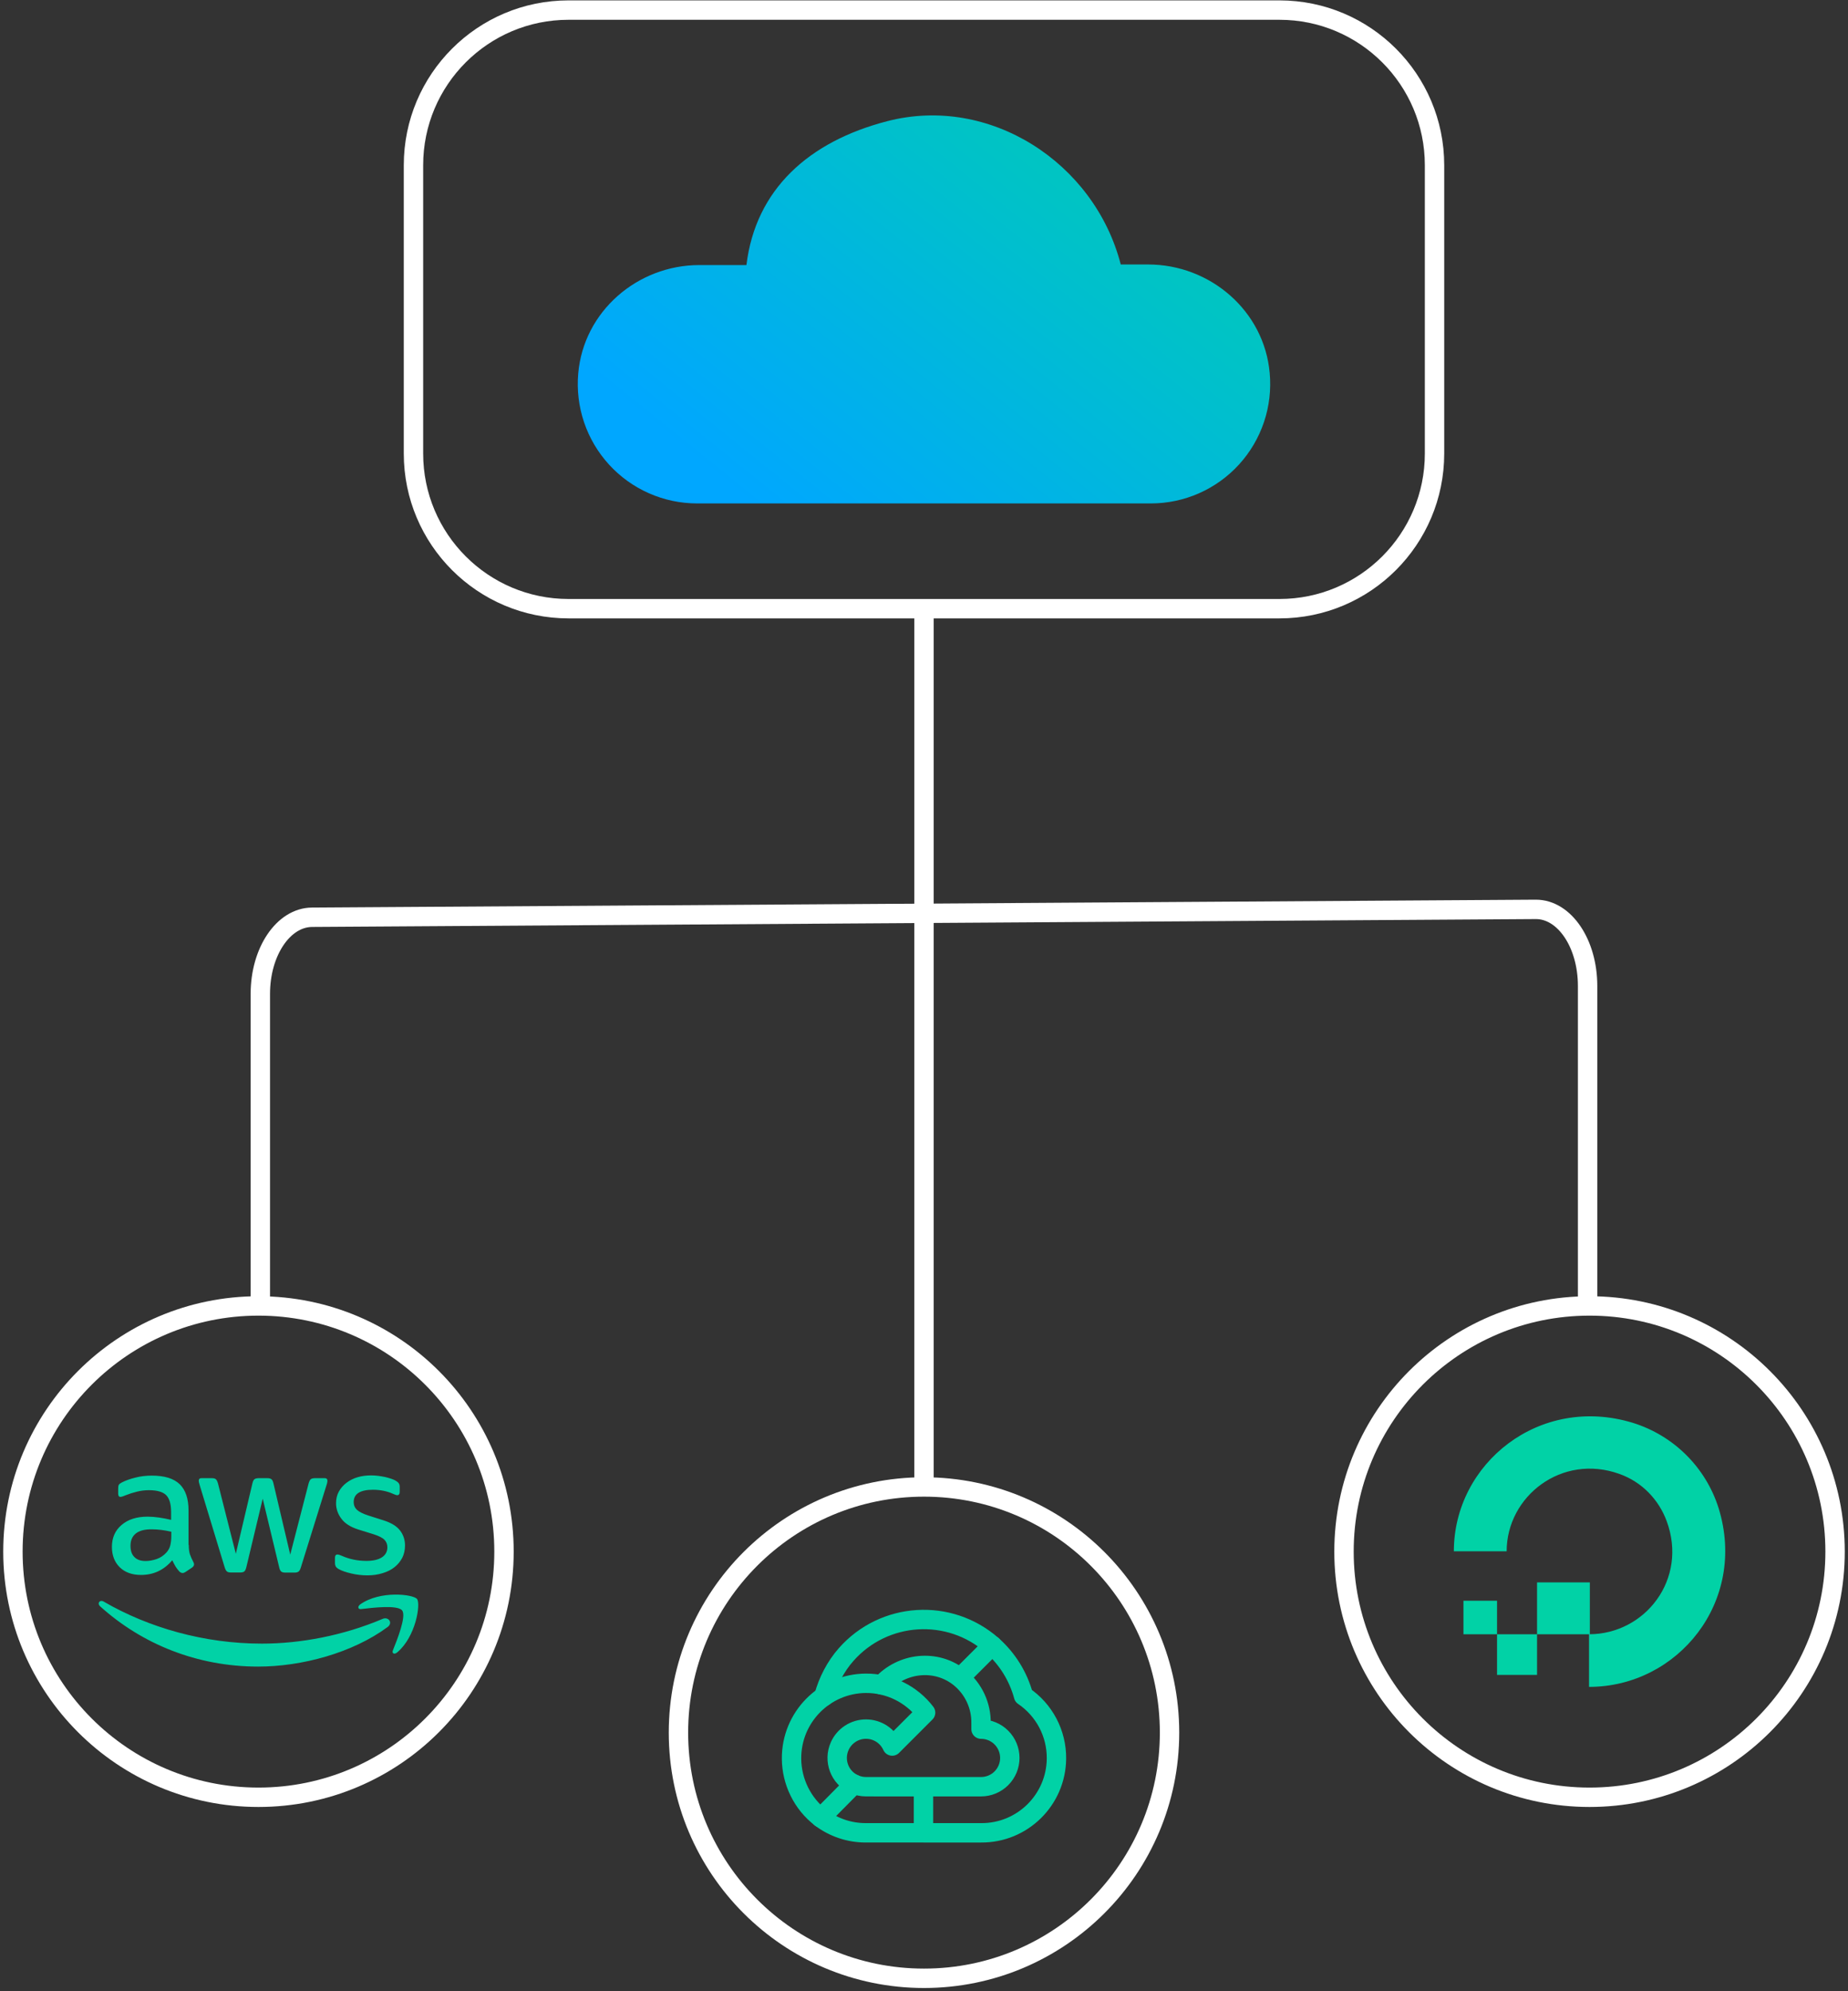
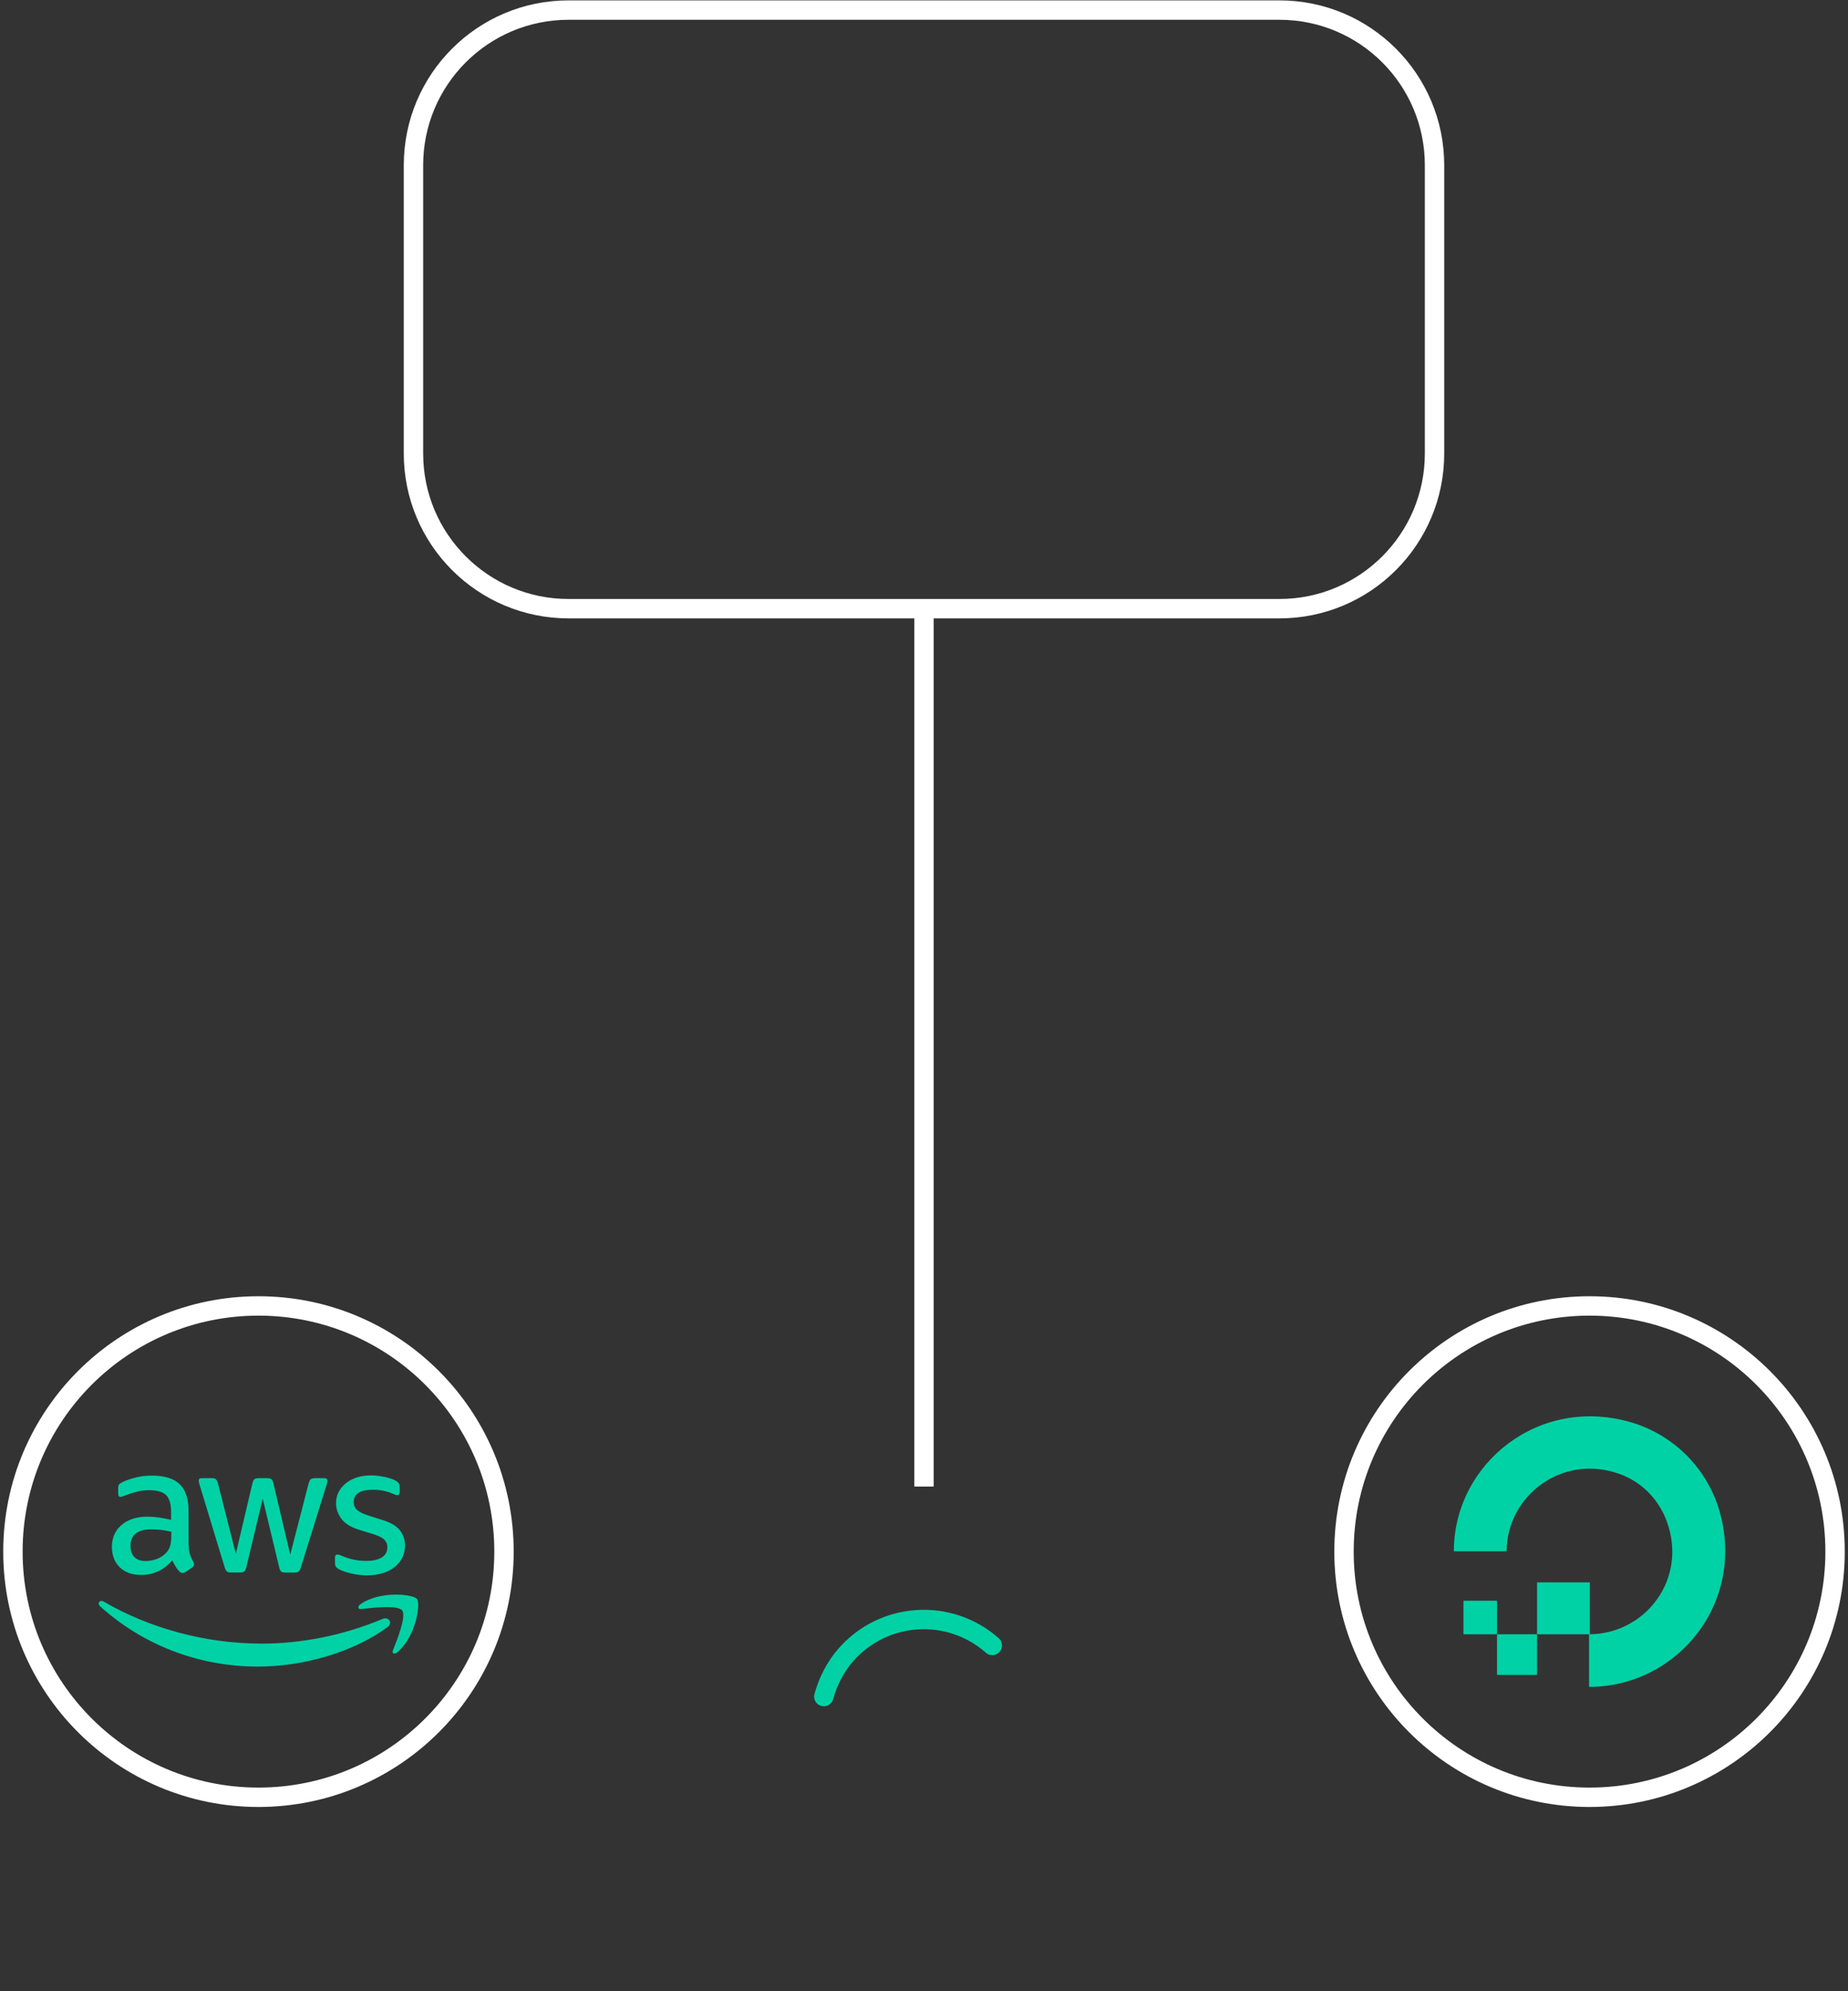
<svg xmlns="http://www.w3.org/2000/svg" width="286" height="308" viewBox="0 0 286 308" fill="none">
  <rect x="0" y="0" width="286" height="308" fill="#333333" stroke="none" />
  <g clip-path="url(#clip0_1_7481)">
    <path d="M63.99 25.56L63.99 70.15C63.99 83.405 74.735 94.15 87.99 94.15L198.01 94.15C211.265 94.15 222.01 83.405 222.01 70.15V25.56C222.01 12.305 211.265 1.56 198.01 1.56L87.99 1.56C74.735 1.56 63.99 12.305 63.99 25.56Z" stroke="white" stroke-width="3" stroke-miterlimit="10" />
    <path d="M143 229.94V94.15" stroke="white" stroke-width="3" stroke-miterlimit="10" />
-     <path d="M143 230C122.013 230 105 247.013 105 268C105 288.987 122.013 306 143 306C163.987 306 181 288.987 181 268C181 247.013 163.987 230 143 230Z" stroke="white" stroke-width="3" stroke-miterlimit="10" />
    <path d="M246 202C225.013 202 208 219.013 208 240C208 260.987 225.013 278 246 278C266.987 278 284 260.987 284 240C284 219.013 266.987 202 246 202Z" stroke="white" stroke-width="3" stroke-miterlimit="10" />
    <path d="M40 202C19.013 202 2 219.013 2 240C2 260.987 19.013 278 40 278C60.987 278 78 260.987 78 240C78 219.013 60.987 202 40 202Z" stroke="white" stroke-width="3" stroke-miterlimit="10" />
-     <path d="M177.69 40.91H173.45C169.37 25.11 153.14 14.66 137.33 18.74C125.21 21.87 116.94 29.26 115.52 41H108.23C98.63 41 90.31 48.2 89.49 57.77C89.264 60.323 89.572 62.895 90.393 65.323C91.215 67.751 92.534 69.981 94.264 71.871C95.995 73.762 98.1 75.272 100.446 76.304C102.792 77.337 105.327 77.87 107.89 77.87H178.11C180.679 77.87 183.219 77.334 185.569 76.296C187.919 75.259 190.026 73.742 191.757 71.844C193.488 69.946 194.803 67.708 195.62 65.272C196.437 62.837 196.736 60.258 196.5 57.7C195.66 48.11 187.32 40.91 177.69 40.91Z" fill="url(#paint0_linear_1_7481)" />
-     <path d="M40.29 202.3V153.72C40.29 147.2 43.85 141.91 48.29 141.88L237.7 140.66C242.14 140.66 245.7 145.95 245.7 152.51V202.3" stroke="white" stroke-width="3" stroke-miterlimit="10" />
    <path d="M57.418 228.214C56.694 228.214 56.003 228.296 55.346 228.493C54.688 228.69 54.128 228.971 53.635 229.348C53.149 229.708 52.745 230.168 52.451 230.697C52.156 231.223 52.007 231.832 52.007 232.523C52.007 233.378 52.287 234.184 52.83 234.908C53.371 235.648 54.259 236.207 55.46 236.585L57.845 237.325C58.651 237.589 59.211 237.869 59.507 238.181C59.803 238.494 59.951 238.871 59.951 239.332C59.951 240.006 59.655 240.532 59.095 240.894C58.536 241.255 57.731 241.437 56.694 241.437C56.035 241.437 55.395 241.372 54.737 241.241C54.115 241.113 53.509 240.919 52.927 240.664C52.763 240.598 52.614 240.533 52.517 240.501C52.422 240.468 52.322 240.451 52.221 240.45C51.973 240.45 51.842 240.615 51.842 240.96V241.799C51.843 241.958 51.877 242.115 51.941 242.26C52.007 242.409 52.187 242.573 52.451 242.721C52.879 242.966 53.519 243.182 54.342 243.378C55.164 243.575 56.02 243.675 56.875 243.675C57.715 243.675 58.487 243.559 59.228 243.33C59.934 243.114 60.543 242.818 61.053 242.408C61.562 242.013 61.957 241.52 62.254 240.96C62.532 240.402 62.681 239.761 62.681 239.053C62.681 238.198 62.434 237.425 61.924 236.75C61.414 236.075 60.56 235.549 59.376 235.171L57.04 234.43C56.169 234.152 55.559 233.838 55.23 233.526C54.902 233.214 54.737 232.82 54.737 232.359C54.737 231.684 54.999 231.206 55.511 230.895C56.02 230.582 56.76 230.434 57.697 230.434C58.864 230.434 59.917 230.648 60.856 231.075C61.135 231.207 61.348 231.273 61.48 231.273C61.727 231.273 61.858 231.093 61.858 230.747V229.974C61.858 229.743 61.809 229.563 61.71 229.43C61.612 229.283 61.448 229.151 61.217 229.02C61.052 228.921 60.822 228.823 60.526 228.724C60.217 228.624 59.905 228.536 59.589 228.46C59.243 228.394 58.898 228.328 58.52 228.28C58.154 228.234 57.786 228.212 57.418 228.214ZM23.503 228.246C22.598 228.246 21.742 228.345 20.937 228.559C20.131 228.756 19.44 229.003 18.865 229.299C18.635 229.415 18.486 229.53 18.404 229.644C18.322 229.76 18.29 229.957 18.29 230.221V231.027C18.29 231.371 18.404 231.536 18.635 231.536C18.7 231.536 18.782 231.519 18.898 231.487C19.012 231.453 19.209 231.388 19.473 231.273C20.051 231.045 20.645 230.858 21.249 230.714C21.831 230.572 22.427 230.5 23.026 230.5C24.293 230.5 25.18 230.747 25.707 231.257C26.216 231.766 26.48 232.637 26.48 233.887V235.088C25.823 234.94 25.198 234.809 24.589 234.727C23.98 234.645 23.405 234.595 22.846 234.595C21.151 234.595 19.819 235.023 18.816 235.879C17.812 236.733 17.32 237.868 17.32 239.266C17.32 240.582 17.73 241.634 18.535 242.425C19.343 243.214 20.445 243.609 21.825 243.609C23.767 243.609 25.379 242.852 26.661 241.338C26.817 241.669 26.987 241.992 27.17 242.309C27.343 242.584 27.541 242.843 27.762 243.082C27.927 243.23 28.092 243.312 28.257 243.312C28.387 243.312 28.536 243.262 28.684 243.165L29.72 242.473C29.934 242.309 30.033 242.144 30.033 241.981C30.03 241.846 29.991 241.715 29.918 241.602C29.714 241.221 29.538 240.825 29.392 240.418C29.276 240.057 29.21 239.563 29.21 238.953H29.177V233.625C29.177 231.815 28.718 230.466 27.813 229.578C26.891 228.69 25.459 228.246 23.503 228.246ZM31.152 228.641C30.887 228.641 30.756 228.789 30.756 229.052C30.756 229.168 30.807 229.382 30.904 229.711L34.769 242.425C34.868 242.737 34.983 242.966 35.116 243.066C35.247 243.182 35.444 243.23 35.74 243.23H37.154C37.45 243.23 37.68 243.182 37.812 243.066C37.944 242.951 38.043 242.737 38.125 242.408L40.658 231.815L43.207 242.425C43.273 242.753 43.387 242.966 43.52 243.082C43.652 243.196 43.865 243.247 44.178 243.247H45.592C45.871 243.247 46.085 243.182 46.216 243.082C46.349 242.984 46.464 242.77 46.563 242.442L50.527 229.727C50.593 229.547 50.625 229.415 50.641 229.316C50.658 229.217 50.675 229.134 50.675 229.052C50.675 228.773 50.527 228.642 50.263 228.642H48.734C48.439 228.642 48.223 228.707 48.092 228.806C47.978 228.904 47.862 229.119 47.764 229.447L44.918 240.468L42.319 229.448C42.254 229.135 42.138 228.905 42.007 228.807C41.875 228.691 41.661 228.642 41.349 228.642H40.034C39.737 228.642 39.507 228.707 39.374 228.807C39.243 228.904 39.145 229.119 39.063 229.447L36.497 240.336L33.733 229.448C33.636 229.135 33.536 228.905 33.405 228.807C33.289 228.691 33.075 228.642 32.763 228.642L31.152 228.641ZM23.453 236.553C23.97 236.553 24.487 236.586 25 236.651C25.509 236.715 26.014 236.809 26.512 236.932V237.621C26.512 238.182 26.447 238.657 26.348 239.053C26.25 239.447 26.052 239.793 25.789 240.105C25.345 240.598 24.819 240.96 24.227 241.158C23.634 241.355 23.075 241.454 22.533 241.454C21.776 241.454 21.201 241.256 20.805 240.845C20.394 240.451 20.197 239.875 20.197 239.102C20.197 238.279 20.46 237.655 21.002 237.211C21.546 236.767 22.352 236.553 23.453 236.553ZM61.094 246.652C59.362 246.676 57.319 247.062 55.773 248.148C55.295 248.493 55.378 248.954 55.904 248.888C57.665 248.675 61.545 248.214 62.236 249.102C62.928 249.973 61.465 253.641 60.806 255.27C60.609 255.762 61.036 255.961 61.48 255.582C64.374 253.148 65.131 248.066 64.539 247.326C64.243 246.964 62.825 246.627 61.094 246.652ZM15.637 247.632C15.275 247.678 15.111 248.115 15.493 248.461C21.941 254.282 30.477 257.786 39.951 257.786C46.711 257.786 54.572 255.665 59.983 251.669C60.871 251.009 60.099 250.007 59.194 250.417C53.126 252.984 46.529 254.234 40.527 254.234C31.629 254.234 23.027 251.783 16.053 247.736C15.9 247.646 15.758 247.618 15.637 247.632H15.637Z" fill="#01D2A6" />
    <path d="M246.047 252.784H237.876V244.765H246.047L246.047 252.784ZM237.876 259.074H231.685V252.783H237.876V259.074ZM231.685 252.783H226.486V247.602H231.685L231.685 252.783ZM245.924 260.925V252.783C254.59 252.783 261.275 244.271 257.932 235.265C256.694 231.935 254.095 229.221 250.628 227.987C241.714 224.78 233.172 231.441 233.172 239.953H225C225 226.384 238.246 215.651 252.733 220.092C259.047 222.066 263.999 227 265.98 233.292C270.436 247.725 259.665 260.925 245.924 260.925L245.924 260.925Z" fill="#01D2A6" />
    <path d="M153.565 254.514C146.93 248.657 136.805 249.289 130.948 255.924C129.321 257.767 128.141 260.049 127.497 262.421" stroke="#01D2A6" stroke-width="3" stroke-linecap="round" stroke-linejoin="round" />
-     <path d="M136.417 260.611C139.589 257.128 144.9 256.554 148.562 259.517M148.562 259.517L153.566 254.514C155.905 256.589 157.587 259.302 158.406 262.319C159.987 263.388 161.28 264.832 162.169 266.522C163.058 268.212 163.515 270.095 163.5 272.004C163.45 278.401 158.224 283.547 151.827 283.497H142.92M148.562 259.517C149.605 260.369 150.441 261.447 151.006 262.669C151.572 263.891 151.852 265.226 151.827 266.572V267.46C153.008 267.46 154.141 267.929 154.976 268.764C155.811 269.6 156.281 270.732 156.281 271.913C156.281 273.095 155.811 274.227 154.976 275.063C154.141 275.898 153.008 276.367 151.827 276.367H142.92M142.92 276.367V283.496H134.014C131.492 283.507 129.035 282.69 127.022 281.17M142.92 276.367L134.014 276.366C133.379 276.366 132.752 276.229 132.175 275.966" stroke="#01D2A6" stroke-width="3" stroke-linecap="round" stroke-linejoin="round" />
-     <path d="M134.014 260.368C127.617 260.406 122.462 265.623 122.5 272.02C122.521 275.592 124.19 278.992 127.022 281.17L132.175 275.966C129.934 274.954 128.95 272.316 129.963 270.074C130.316 269.293 130.886 268.631 131.606 268.166C132.326 267.702 133.164 267.455 134.021 267.455C134.878 267.455 135.716 267.702 136.436 268.166C137.156 268.631 137.726 269.293 138.079 270.074L143.246 264.908C142.162 263.49 140.764 262.343 139.162 261.555C137.561 260.768 135.799 260.361 134.014 260.368Z" stroke="#01D2A6" stroke-width="3" stroke-linecap="round" stroke-linejoin="round" />
  </g>
  <defs>
    <linearGradient id="paint0_linear_1_7481" x1="205.39" y1="-17.93" x2="123.4" y2="83.74" gradientUnits="userSpaceOnUse">
      <stop stop-color="#00DE8E" />
      <stop offset="1" stop-color="#00A7FF" />
    </linearGradient>
    <clipPath id="clip0_1_7481">
      <rect width="286" height="308" fill="white" />
    </clipPath>
  </defs>
</svg>